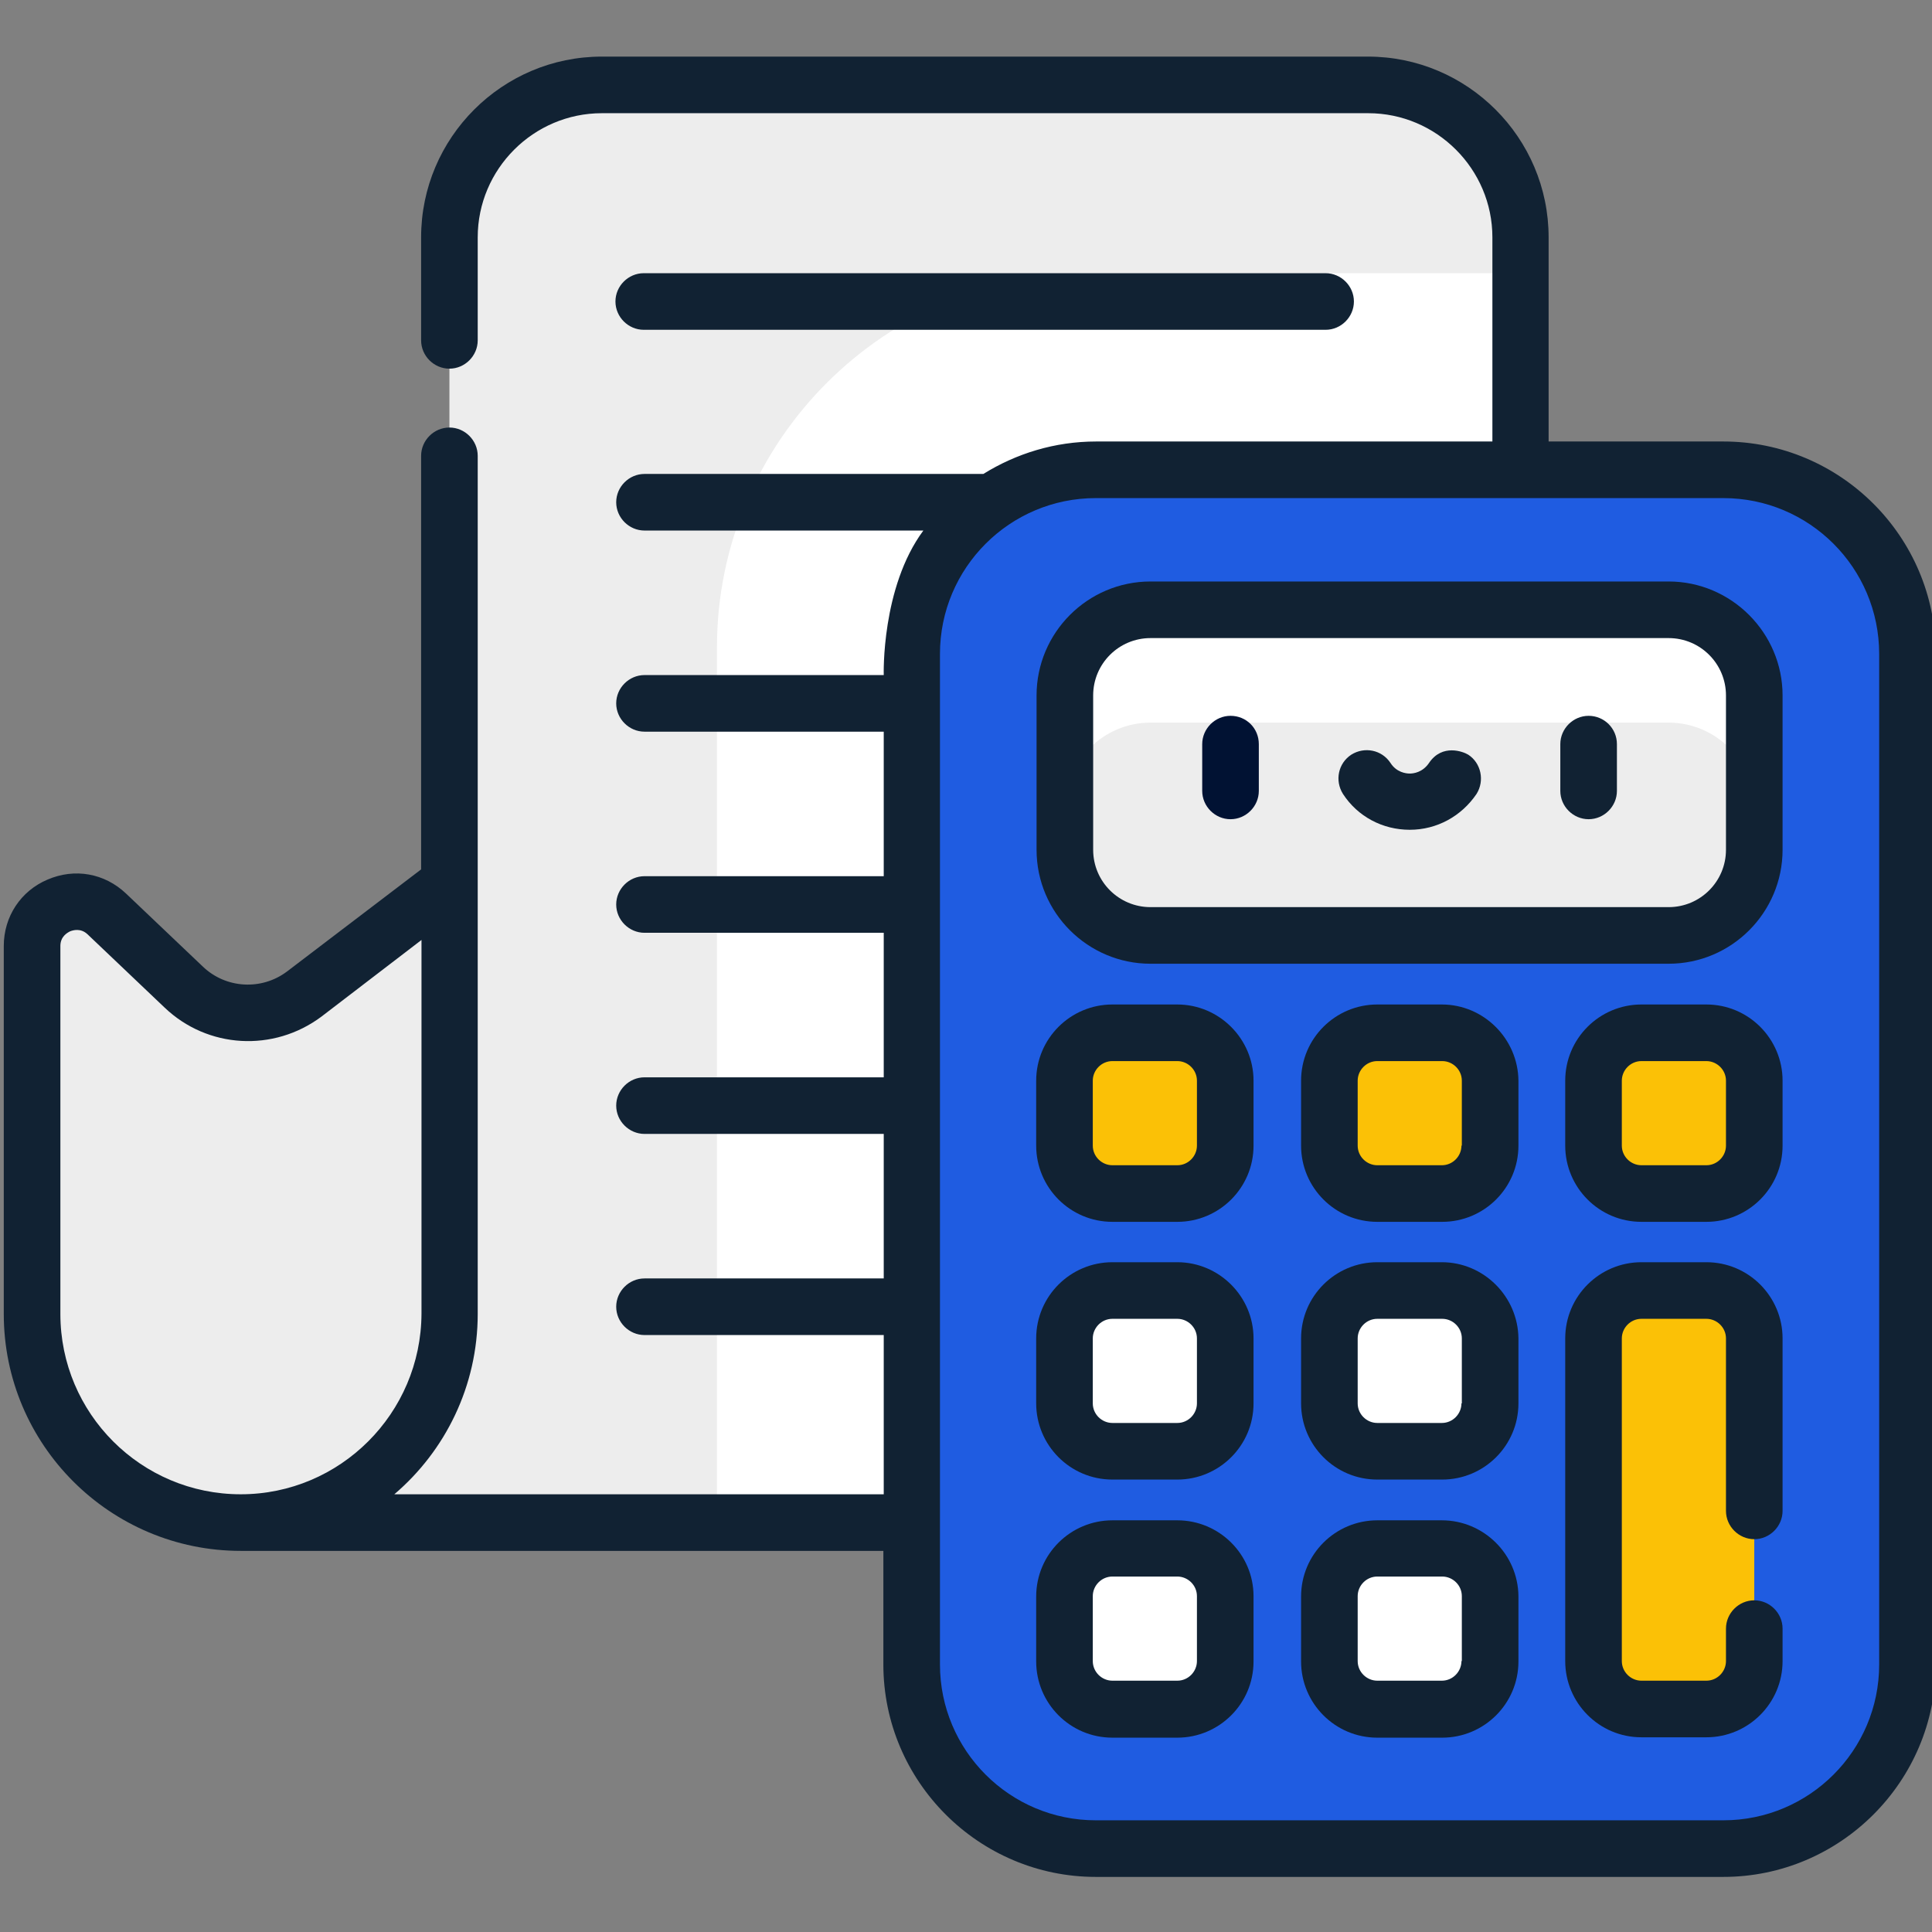
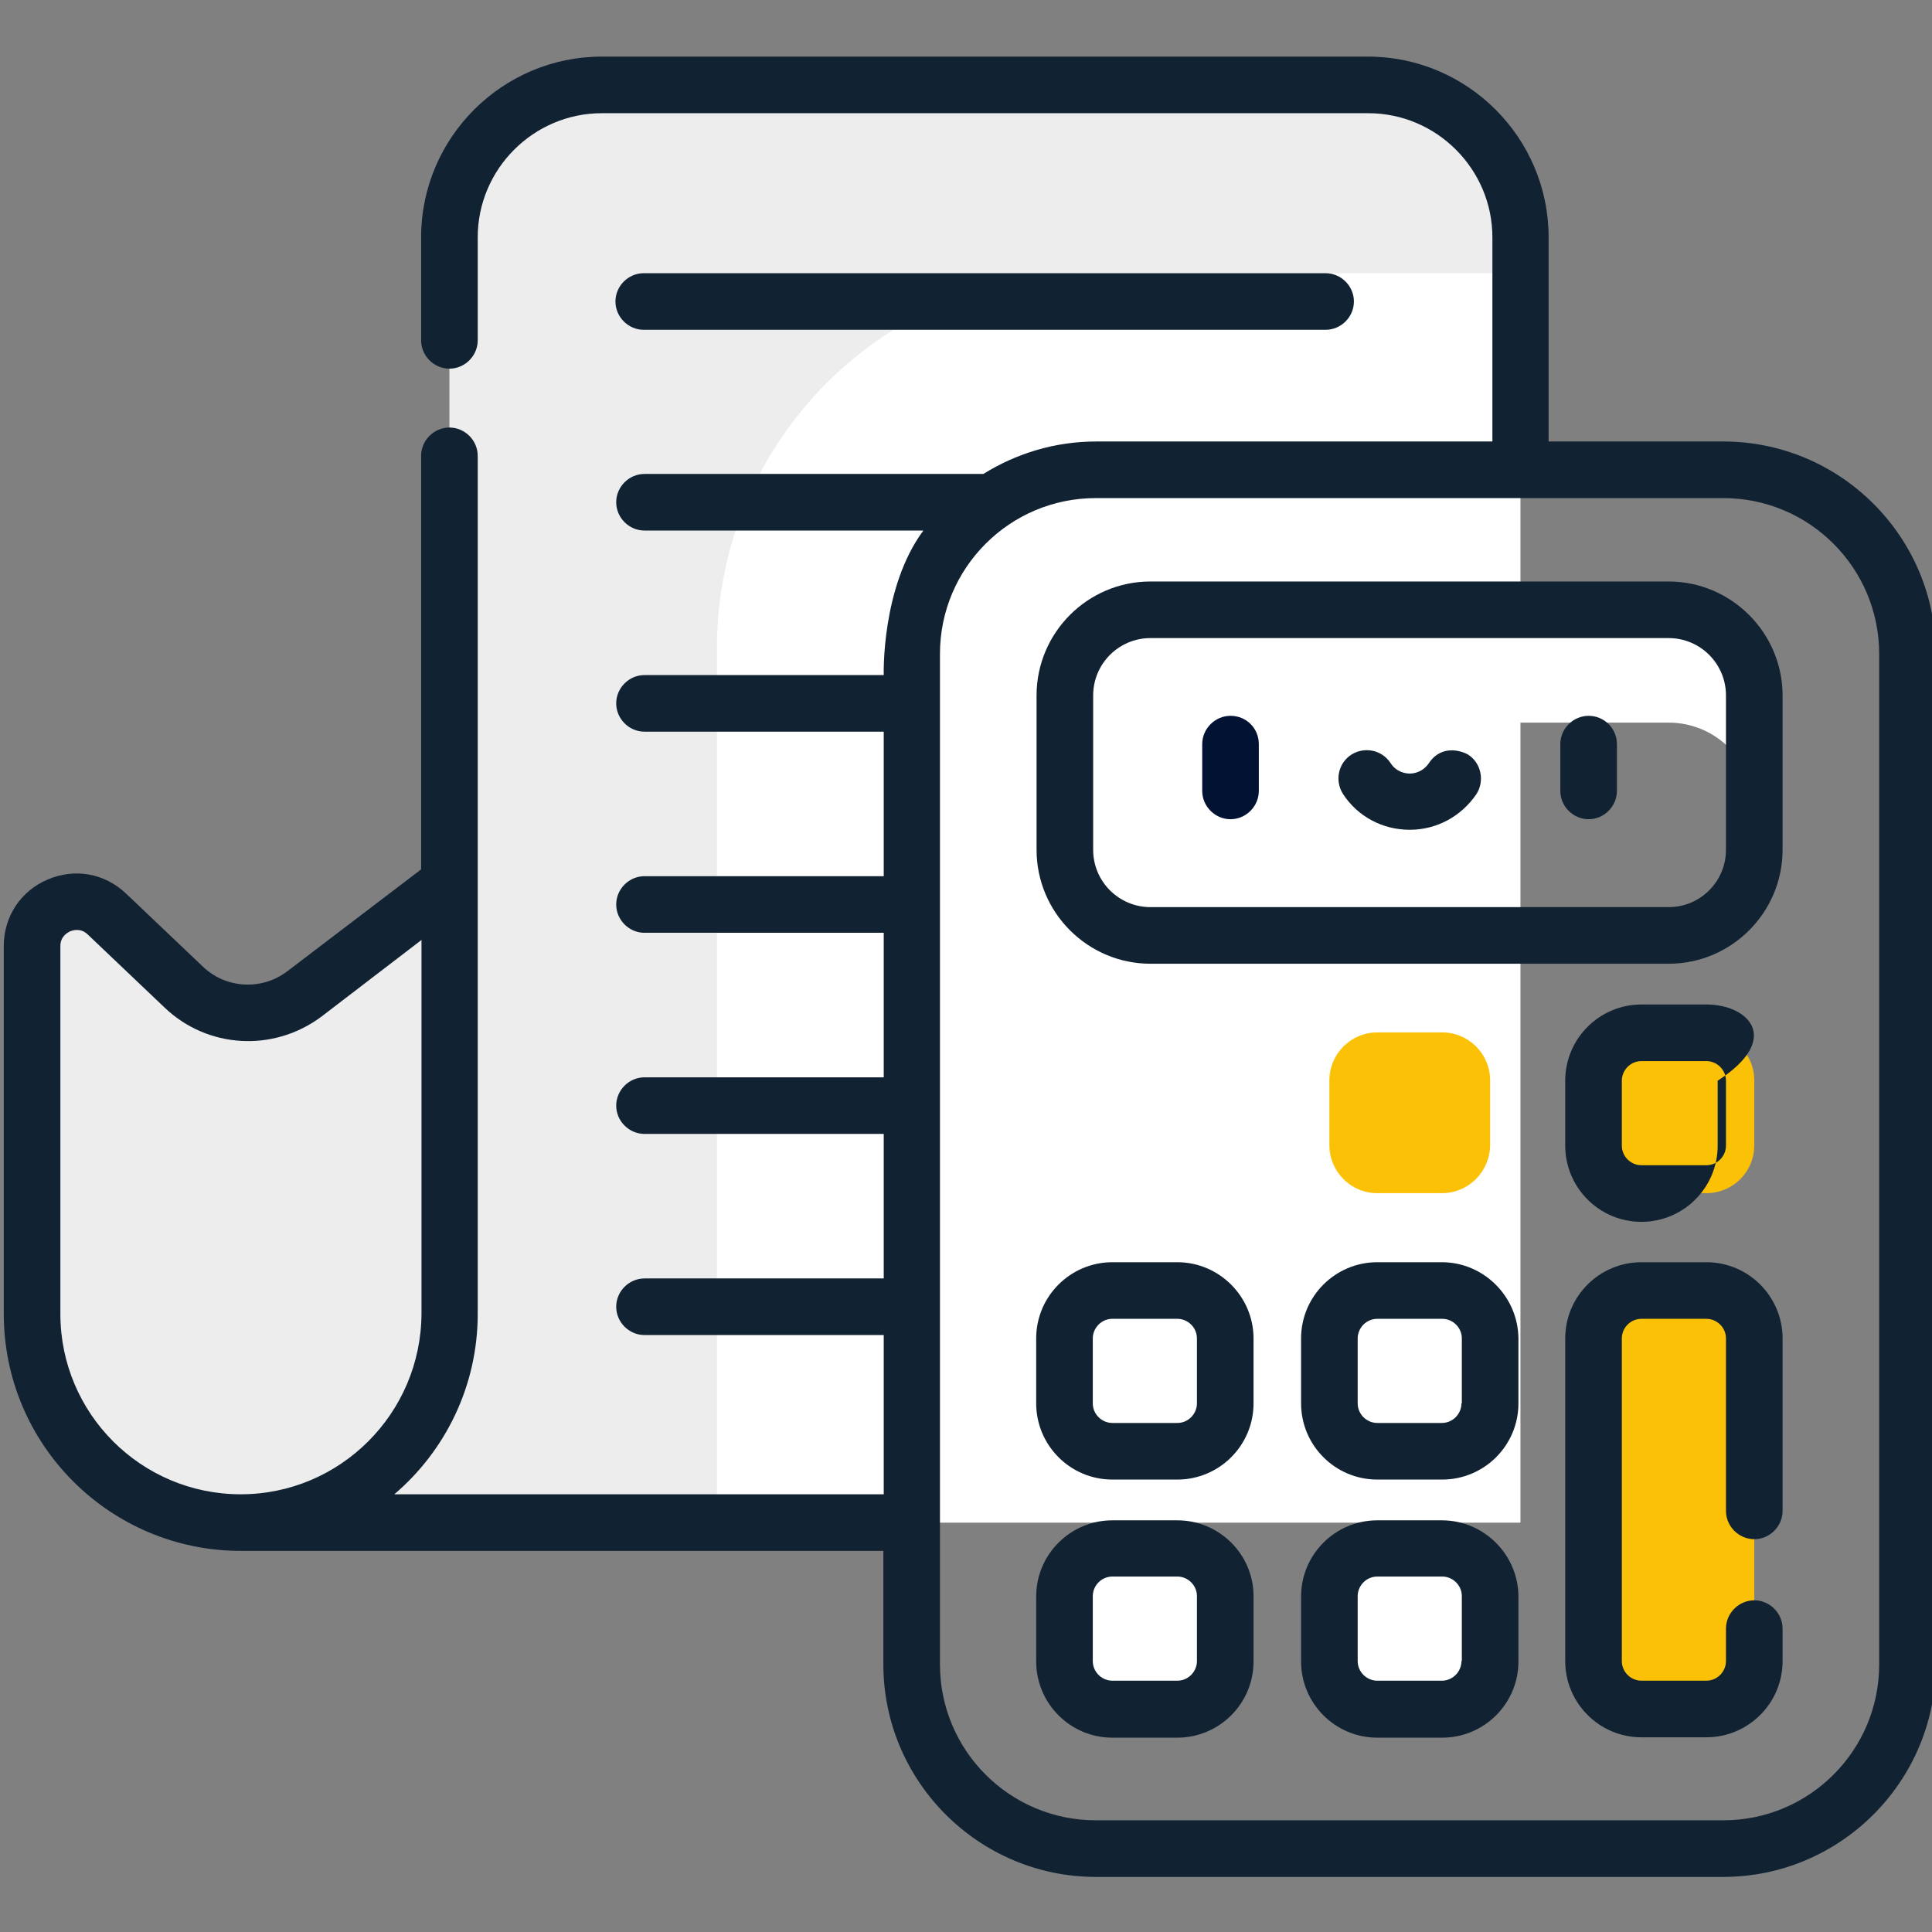
<svg xmlns="http://www.w3.org/2000/svg" version="1.1" id="Layer_1" x="0px" y="0px" viewBox="0 0 512 512" style="enable-background:new 0 0 512 512;" xml:space="preserve">
  <rect x="0" y="0" width="512" height="512" fill="#808080" stroke="none" />
  <style type="text/css">
	.st0{fill:#EDEDED;}
	.st1{fill:#FFFFFF;}
	.st2{fill:#1F5CE1;}
	.st3{fill:#FBC106;}
	.st4{fill:#112233;}
	.st5{fill:#011233;}
</style>
  <path class="st0" d="M126.5,403.5H63.8c-30.5,0-55.3-24.8-55.3-55.3v-97.5c0-10.3,12.3-15.6,19.8-8.5l20.4,19.4  c8.7,8.3,22.2,9.1,31.8,1.9l46-35.1V403.5z" />
  <path class="st0" d="M159.5,22.5c-22.3,0-40.4,18.1-40.4,40.4v285.3c0,30.5-24.8,55.3-55.3,55.3h339.1V62.9  c0-22.3-18.1-40.4-40.4-40.4H159.5z" />
  <path class="st1" d="M402.9,403.5V72.4H289.2c-54.7,0-99.2,44.5-99.2,99.2v231.9H402.9z" />
-   <path class="st2" d="M456.7,489.9H290.4c-26.9,0-48.8-21.8-48.8-48.8V173.3c0-27,21.8-48.8,48.8-48.8h166.3  c27,0,48.8,21.8,48.8,48.8v267.8C505.5,468,483.7,489.9,456.7,489.9z" />
-   <path class="st0" d="M442.2,247.9H304.9c-12.5,0-22.7-10.2-22.7-22.7v-40.9c0-12.5,10.2-22.7,22.7-22.7h137.3  c12.5,0,22.7,10.2,22.7,22.7v40.9C464.9,237.7,454.7,247.9,442.2,247.9z" />
  <path class="st1" d="M442.2,161.6H304.9c-12.5,0-22.7,10.2-22.7,22.7v29.9c0-12.5,10.2-22.7,22.7-22.7h137.3  c12.5,0,22.7,10.2,22.7,22.7v-29.9C464.9,171.8,454.7,161.6,442.2,161.6z" />
-   <path class="st3" d="M312,316.2h-17.2c-7,0-12.7-5.7-12.7-12.7v-17.2c0-7,5.7-12.7,12.7-12.7H312c7,0,12.7,5.7,12.7,12.7v17.2  C324.7,310.6,319,316.2,312,316.2z" />
  <path class="st3" d="M382.1,316.2H365c-7,0-12.7-5.7-12.7-12.7v-17.2c0-7,5.7-12.7,12.7-12.7h17.2c7,0,12.7,5.7,12.7,12.7v17.2  C394.8,310.6,389.1,316.2,382.1,316.2z" />
  <g>
    <path class="st1" d="M312,384.5h-17.2c-7,0-12.7-5.7-12.7-12.7v-17.2c0-7,5.7-12.7,12.7-12.7H312c7,0,12.7,5.7,12.7,12.7v17.2   C324.7,378.9,319,384.5,312,384.5z" />
    <path class="st1" d="M382.1,384.5H365c-7,0-12.7-5.7-12.7-12.7v-17.2c0-7,5.7-12.7,12.7-12.7h17.2c7,0,12.7,5.7,12.7,12.7v17.2   C394.8,378.9,389.1,384.5,382.1,384.5z" />
    <path class="st1" d="M312,452.9h-17.2c-7,0-12.7-5.7-12.7-12.7V423c0-7,5.7-12.7,12.7-12.7H312c7,0,12.7,5.7,12.7,12.7v17.2   C324.7,447.2,319,452.9,312,452.9z" />
    <path class="st1" d="M382.1,452.9H365c-7,0-12.7-5.7-12.7-12.7V423c0-7,5.7-12.7,12.7-12.7h17.2c7,0,12.7,5.7,12.7,12.7v17.2   C394.8,447.2,389.1,452.9,382.1,452.9z" />
  </g>
  <path class="st3" d="M452.2,316.2h-17.2c-7,0-12.7-5.7-12.7-12.7v-17.2c0-7,5.7-12.7,12.7-12.7h17.2c7,0,12.7,5.7,12.7,12.7v17.2  C464.9,310.6,459.2,316.2,452.2,316.2z" />
  <path class="st3" d="M452.2,452.9h-17.2c-7,0-12.7-5.7-12.7-12.7v-85.5c0-7,5.7-12.7,12.7-12.7h17.2c7,0,12.7,5.7,12.7,12.7v85.5  C464.9,447.2,459.2,452.9,452.2,452.9z" />
  <path class="st4" d="M421,189.7c-4.1,0-7.5,3.4-7.5,7.5v12.4c0,4.1,3.4,7.5,7.5,7.5s7.5-3.4,7.5-7.5v-12.4  C428.5,193,425.1,189.7,421,189.7z" />
  <path class="st5" d="M326.1,189.7c-4.1,0-7.5,3.4-7.5,7.5v12.4c0,4.1,3.4,7.5,7.5,7.5c4.1,0,7.5-3.4,7.5-7.5v-12.4  C333.6,193,330.3,189.7,326.1,189.7z" />
  <path class="st4" d="M389.1,200c-1.3-0.8-6.9-3-10.4,2.2c-1.7,2.5-4.1,2.8-5.1,2.8s-3.5-0.3-5.1-2.8c-2.3-3.5-6.9-4.4-10.4-2.2  c-3.5,2.3-4.4,6.9-2.2,10.4c3.9,6,10.5,9.5,17.7,9.5s13.7-3.6,17.7-9.5C393.5,206.9,392.5,202.2,389.1,200z" />
  <path class="st4" d="M456.7,117h-46.3V62.9c0-26.4-21.5-47.9-47.9-47.9H159.5c-26.4,0-47.9,21.5-47.9,47.9v27.3  c0,4.1,3.4,7.5,7.5,7.5c4.1,0,7.5-3.4,7.5-7.5V62.9c0-18.1,14.8-32.9,32.9-32.9h203.1c18.1,0,32.9,14.8,32.9,32.9V117h-105  c-11,0-21.2,3.2-29.9,8.6h-89.8c-4.1,0-7.5,3.4-7.5,7.5c0,4.1,3.4,7.5,7.5,7.5h73.9c-11.2,15.1-10.5,38.3-10.5,38.3h-63.4  c-4.1,0-7.5,3.4-7.5,7.5c0,4.1,3.4,7.5,7.5,7.5h63.4v38.3h-63.4c-4.1,0-7.5,3.4-7.5,7.5s3.4,7.5,7.5,7.5h63.4v38.3h-63.4  c-4.1,0-7.5,3.4-7.5,7.5c0,4.1,3.4,7.5,7.5,7.5h63.4v38.3h-63.4c-4.1,0-7.5,3.4-7.5,7.5c0,4.1,3.4,7.5,7.5,7.5h63.4V396H104.5  c13.5-11.5,22.1-28.7,22.1-47.8V120.8c0-4.1-3.4-7.5-7.5-7.5s-7.5,3.4-7.5,7.5v109.6L76,257.5c-6.7,5-16.1,4.5-22.2-1.3l-20.4-19.4  c-5.7-5.4-13.6-6.8-20.8-3.7C5.5,236.1,1,242.9,1,250.7v97.5C1,382.9,29.2,411,63.8,411h170.3v30.1c0,31,25.3,56.3,56.3,56.3h166.3  c31,0,56.3-25.3,56.3-56.3V173.3C513,142.2,487.7,117,456.7,117z M63.8,396C37.4,396,16,374.6,16,348.2v-97.5c0-2.5,1.8-3.5,2.6-3.9  c0.8-0.3,2.8-0.9,4.6,0.8l20.4,19.4c11.4,10.9,28.9,11.9,41.6,2.4l26.5-20.3v99C111.6,374.6,90.1,396,63.8,396z M498,441.1  c0,22.8-18.5,41.3-41.3,41.3H290.4c-22.8,0-41.3-18.5-41.3-41.3V173.3c0-22.8,18.5-41.3,41.3-41.3h166.3c22.8,0,41.3,18.5,41.3,41.3  L498,441.1L498,441.1z" />
  <path class="st4" d="M442.2,154.1H304.9c-16.7,0-30.2,13.6-30.2,30.2v40.9c0,16.7,13.6,30.2,30.2,30.2h137.3  c16.7,0,30.2-13.6,30.2-30.2v-40.9C472.4,167.7,458.8,154.1,442.2,154.1z M457.4,225.2c0,8.4-6.8,15.2-15.2,15.2H304.9  c-8.4,0-15.2-6.8-15.2-15.2v-40.9c0-8.4,6.8-15.2,15.2-15.2h137.3c8.4,0,15.2,6.8,15.2,15.2V225.2z" />
-   <path class="st4" d="M312,266.2h-17.2c-11.1,0-20.2,9-20.2,20.2v17.2c0,11.1,9,20.2,20.2,20.2H312c11.1,0,20.2-9,20.2-20.2v-17.2  C332.2,275.3,323.1,266.2,312,266.2z M317.2,303.6c0,2.8-2.3,5.2-5.2,5.2h-17.2c-2.8,0-5.2-2.3-5.2-5.2v-17.2c0-2.8,2.3-5.2,5.2-5.2  H312c2.8,0,5.2,2.3,5.2,5.2V303.6z" />
-   <path class="st4" d="M382.1,266.2H365c-11.1,0-20.2,9-20.2,20.2v17.2c0,11.1,9,20.2,20.2,20.2h17.2c11.1,0,20.2-9,20.2-20.2v-17.2  C402.3,275.3,393.2,266.2,382.1,266.2z M387.3,303.6c0,2.8-2.3,5.2-5.2,5.2H365c-2.8,0-5.2-2.3-5.2-5.2v-17.2c0-2.8,2.3-5.2,5.2-5.2  h17.2c2.8,0,5.2,2.3,5.2,5.2V303.6z" />
  <path class="st4" d="M312,334.5h-17.2c-11.1,0-20.2,9-20.2,20.2v17.2c0,11.1,9,20.2,20.2,20.2H312c11.1,0,20.2-9,20.2-20.2v-17.2  C332.2,343.6,323.1,334.5,312,334.5z M317.2,371.9c0,2.8-2.3,5.2-5.2,5.2h-17.2c-2.8,0-5.2-2.3-5.2-5.2v-17.2c0-2.8,2.3-5.2,5.2-5.2  H312c2.8,0,5.2,2.3,5.2,5.2V371.9z" />
  <path class="st4" d="M382.1,334.5H365c-11.1,0-20.2,9-20.2,20.2v17.2c0,11.1,9,20.2,20.2,20.2h17.2c11.1,0,20.2-9,20.2-20.2v-17.2  C402.3,343.6,393.2,334.5,382.1,334.5z M387.3,371.9c0,2.8-2.3,5.2-5.2,5.2H365c-2.8,0-5.2-2.3-5.2-5.2v-17.2c0-2.8,2.3-5.2,5.2-5.2  h17.2c2.8,0,5.2,2.3,5.2,5.2V371.9z" />
  <path class="st4" d="M312,402.9h-17.2c-11.1,0-20.2,9-20.2,20.2v17.2c0,11.1,9,20.2,20.2,20.2H312c11.1,0,20.2-9,20.2-20.2V423  C332.2,411.9,323.1,402.9,312,402.9z M317.2,440.2c0,2.8-2.3,5.2-5.2,5.2h-17.2c-2.8,0-5.2-2.3-5.2-5.2V423c0-2.8,2.3-5.2,5.2-5.2  H312c2.8,0,5.2,2.3,5.2,5.2V440.2z" />
  <path class="st4" d="M382.1,402.9H365c-11.1,0-20.2,9-20.2,20.2v17.2c0,11.1,9,20.2,20.2,20.2h17.2c11.1,0,20.2-9,20.2-20.2V423  C402.3,411.9,393.2,402.9,382.1,402.9z M387.3,440.2c0,2.8-2.3,5.2-5.2,5.2H365c-2.8,0-5.2-2.3-5.2-5.2V423c0-2.8,2.3-5.2,5.2-5.2  h17.2c2.8,0,5.2,2.3,5.2,5.2V440.2z" />
-   <path class="st4" d="M452.2,266.2h-17.2c-11.1,0-20.2,9-20.2,20.2v17.2c0,11.1,9,20.2,20.2,20.2h17.2c11.1,0,20.2-9,20.2-20.2v-17.2  C472.4,275.3,463.4,266.2,452.2,266.2z M457.4,303.6c0,2.8-2.3,5.2-5.2,5.2h-17.2c-2.8,0-5.2-2.3-5.2-5.2v-17.2  c0-2.8,2.3-5.2,5.2-5.2h17.2c2.8,0,5.2,2.3,5.2,5.2V303.6z" />
+   <path class="st4" d="M452.2,266.2h-17.2c-11.1,0-20.2,9-20.2,20.2v17.2c0,11.1,9,20.2,20.2,20.2c11.1,0,20.2-9,20.2-20.2v-17.2  C472.4,275.3,463.4,266.2,452.2,266.2z M457.4,303.6c0,2.8-2.3,5.2-5.2,5.2h-17.2c-2.8,0-5.2-2.3-5.2-5.2v-17.2  c0-2.8,2.3-5.2,5.2-5.2h17.2c2.8,0,5.2,2.3,5.2,5.2V303.6z" />
  <path class="st4" d="M452.2,334.5h-17.2c-11.1,0-20.2,9-20.2,20.2v85.5c0,11.1,9,20.2,20.2,20.2h17.2c11.1,0,20.2-9,20.2-20.2v-8.6  c0-4.1-3.4-7.5-7.5-7.5s-7.5,3.4-7.5,7.5v8.6c0,2.8-2.3,5.2-5.2,5.2h-17.2c-2.8,0-5.2-2.3-5.2-5.2v-85.5c0-2.8,2.3-5.2,5.2-5.2h17.2  c2.8,0,5.2,2.3,5.2,5.2v45.7c0,4.1,3.4,7.5,7.5,7.5s7.5-3.4,7.5-7.5v-45.7C472.4,343.6,463.4,334.5,452.2,334.5z" />
  <path class="st4" d="M170.6,87.4h180.7c4.1,0,7.5-3.4,7.5-7.5c0-4.1-3.4-7.5-7.5-7.5H170.6c-4.1,0-7.5,3.4-7.5,7.5  C163.1,84,166.5,87.4,170.6,87.4z" />
</svg>